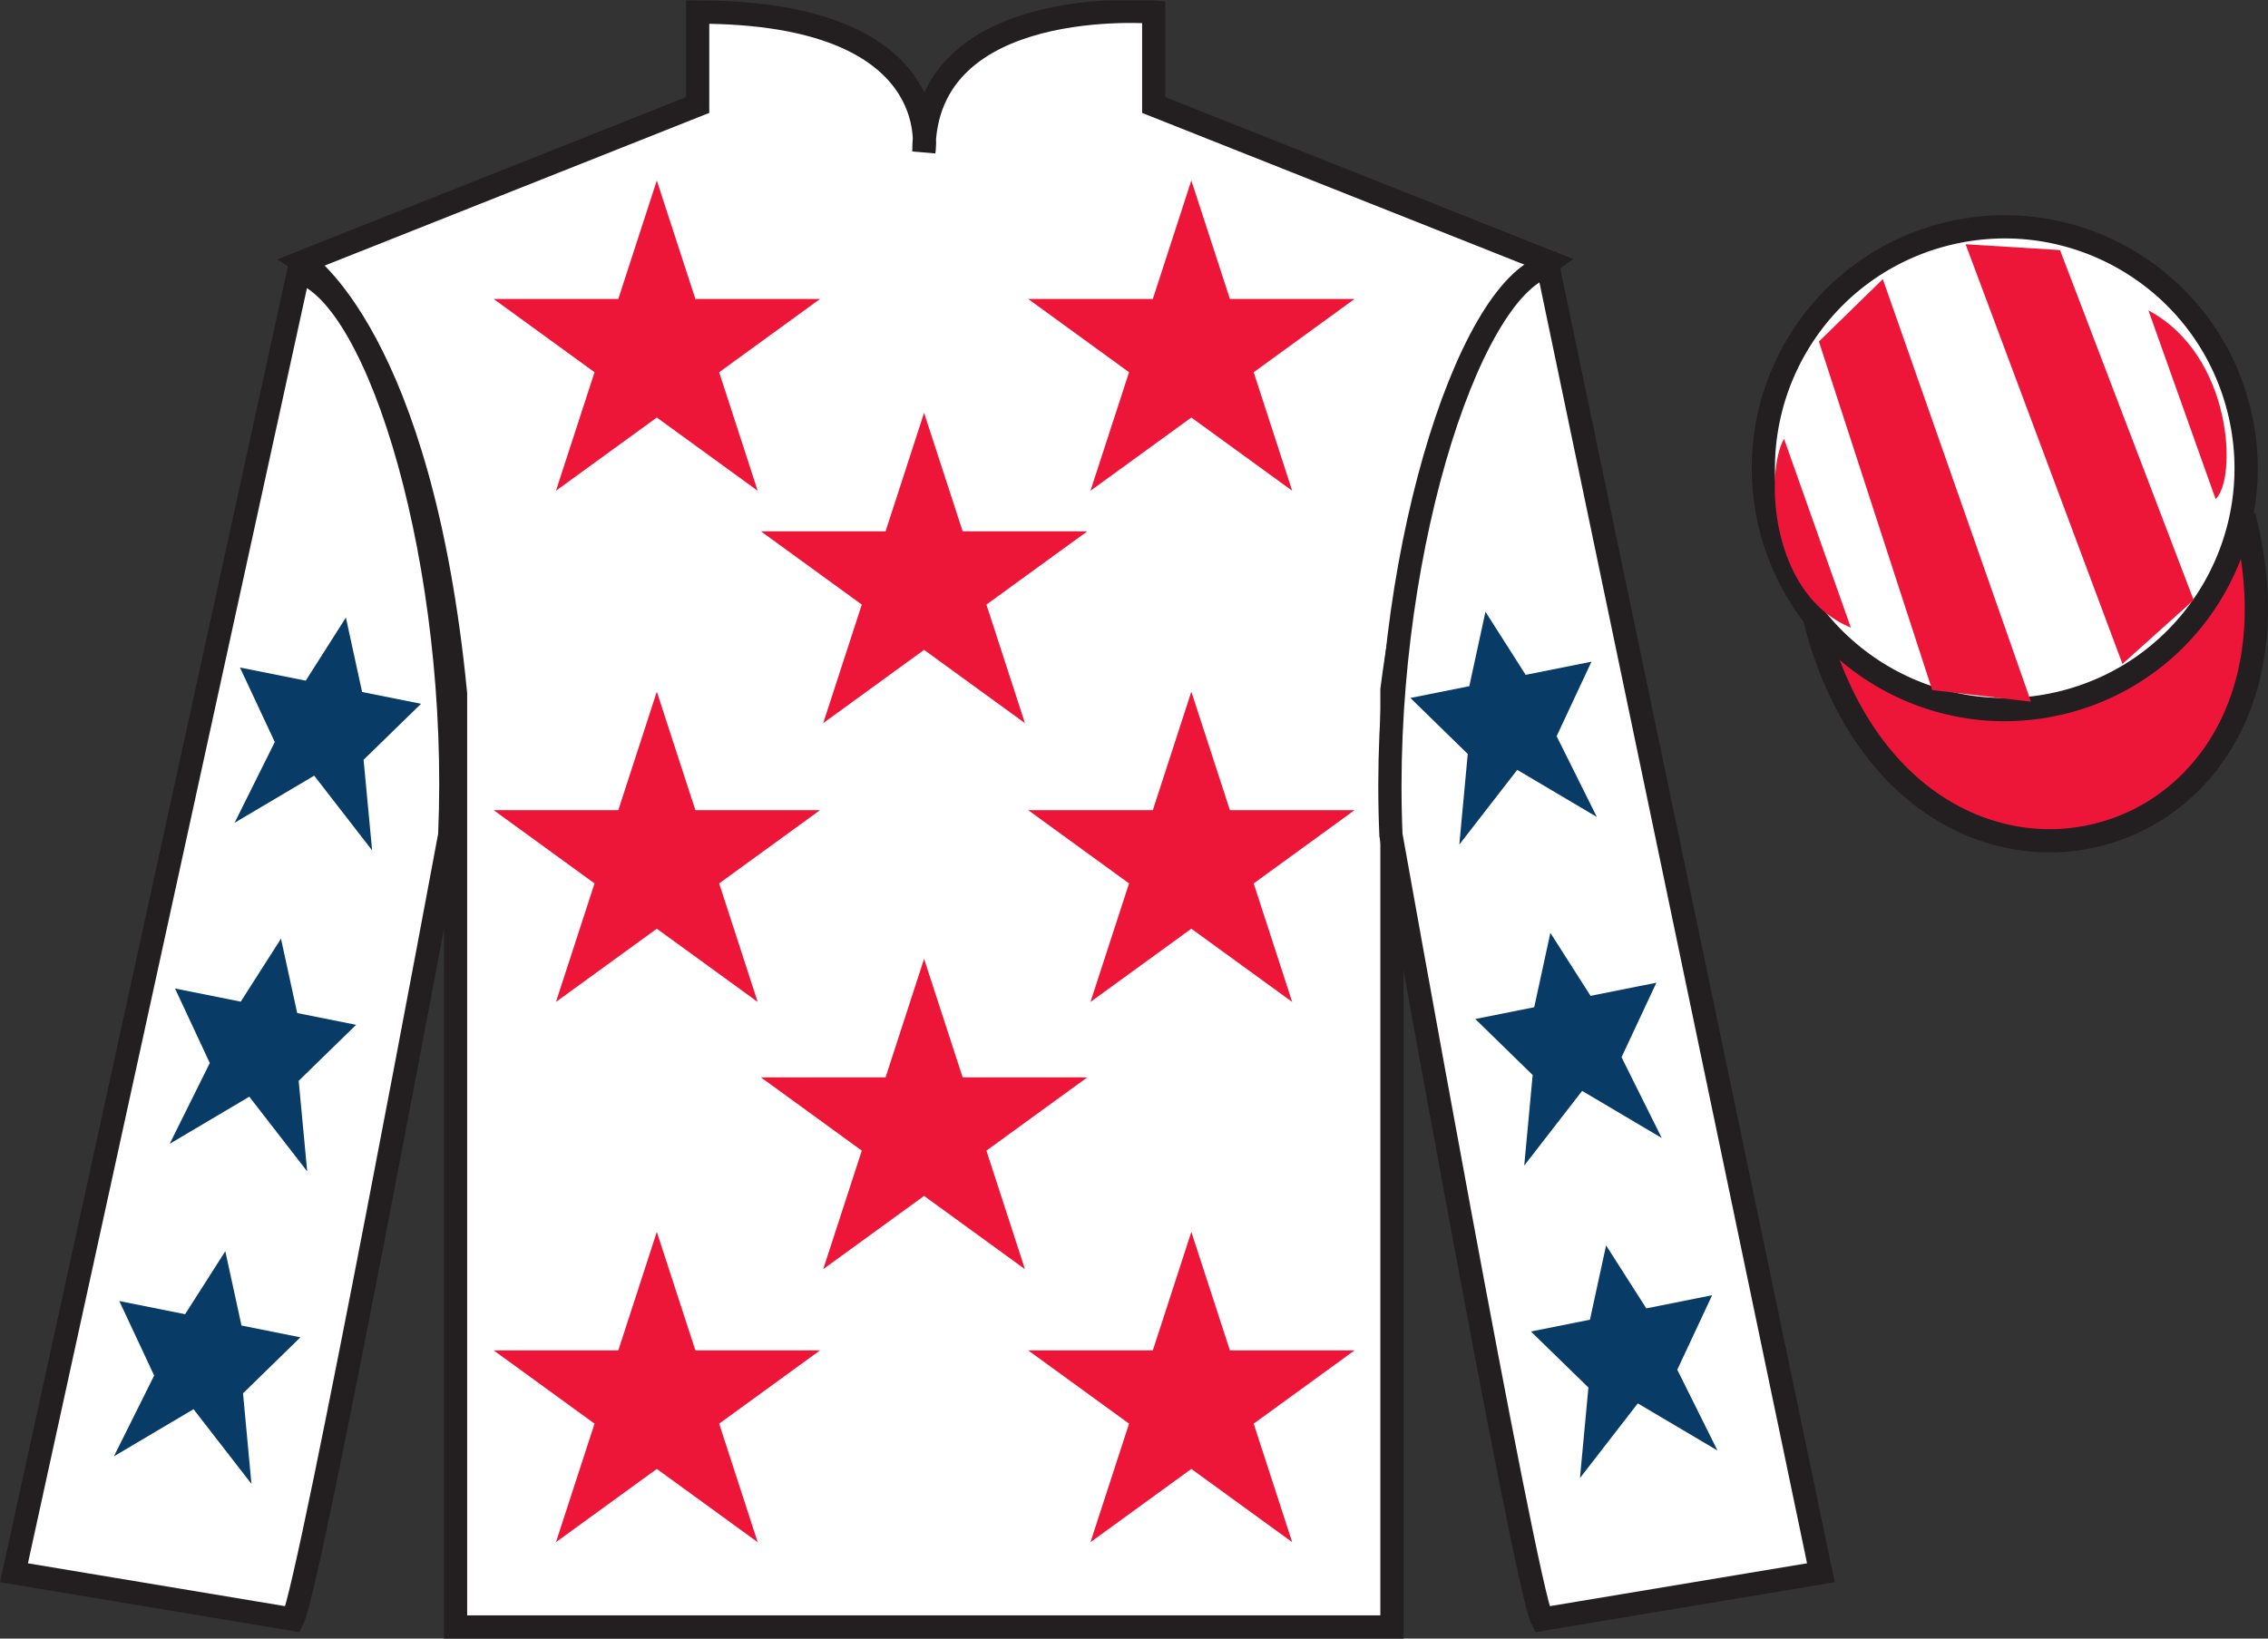
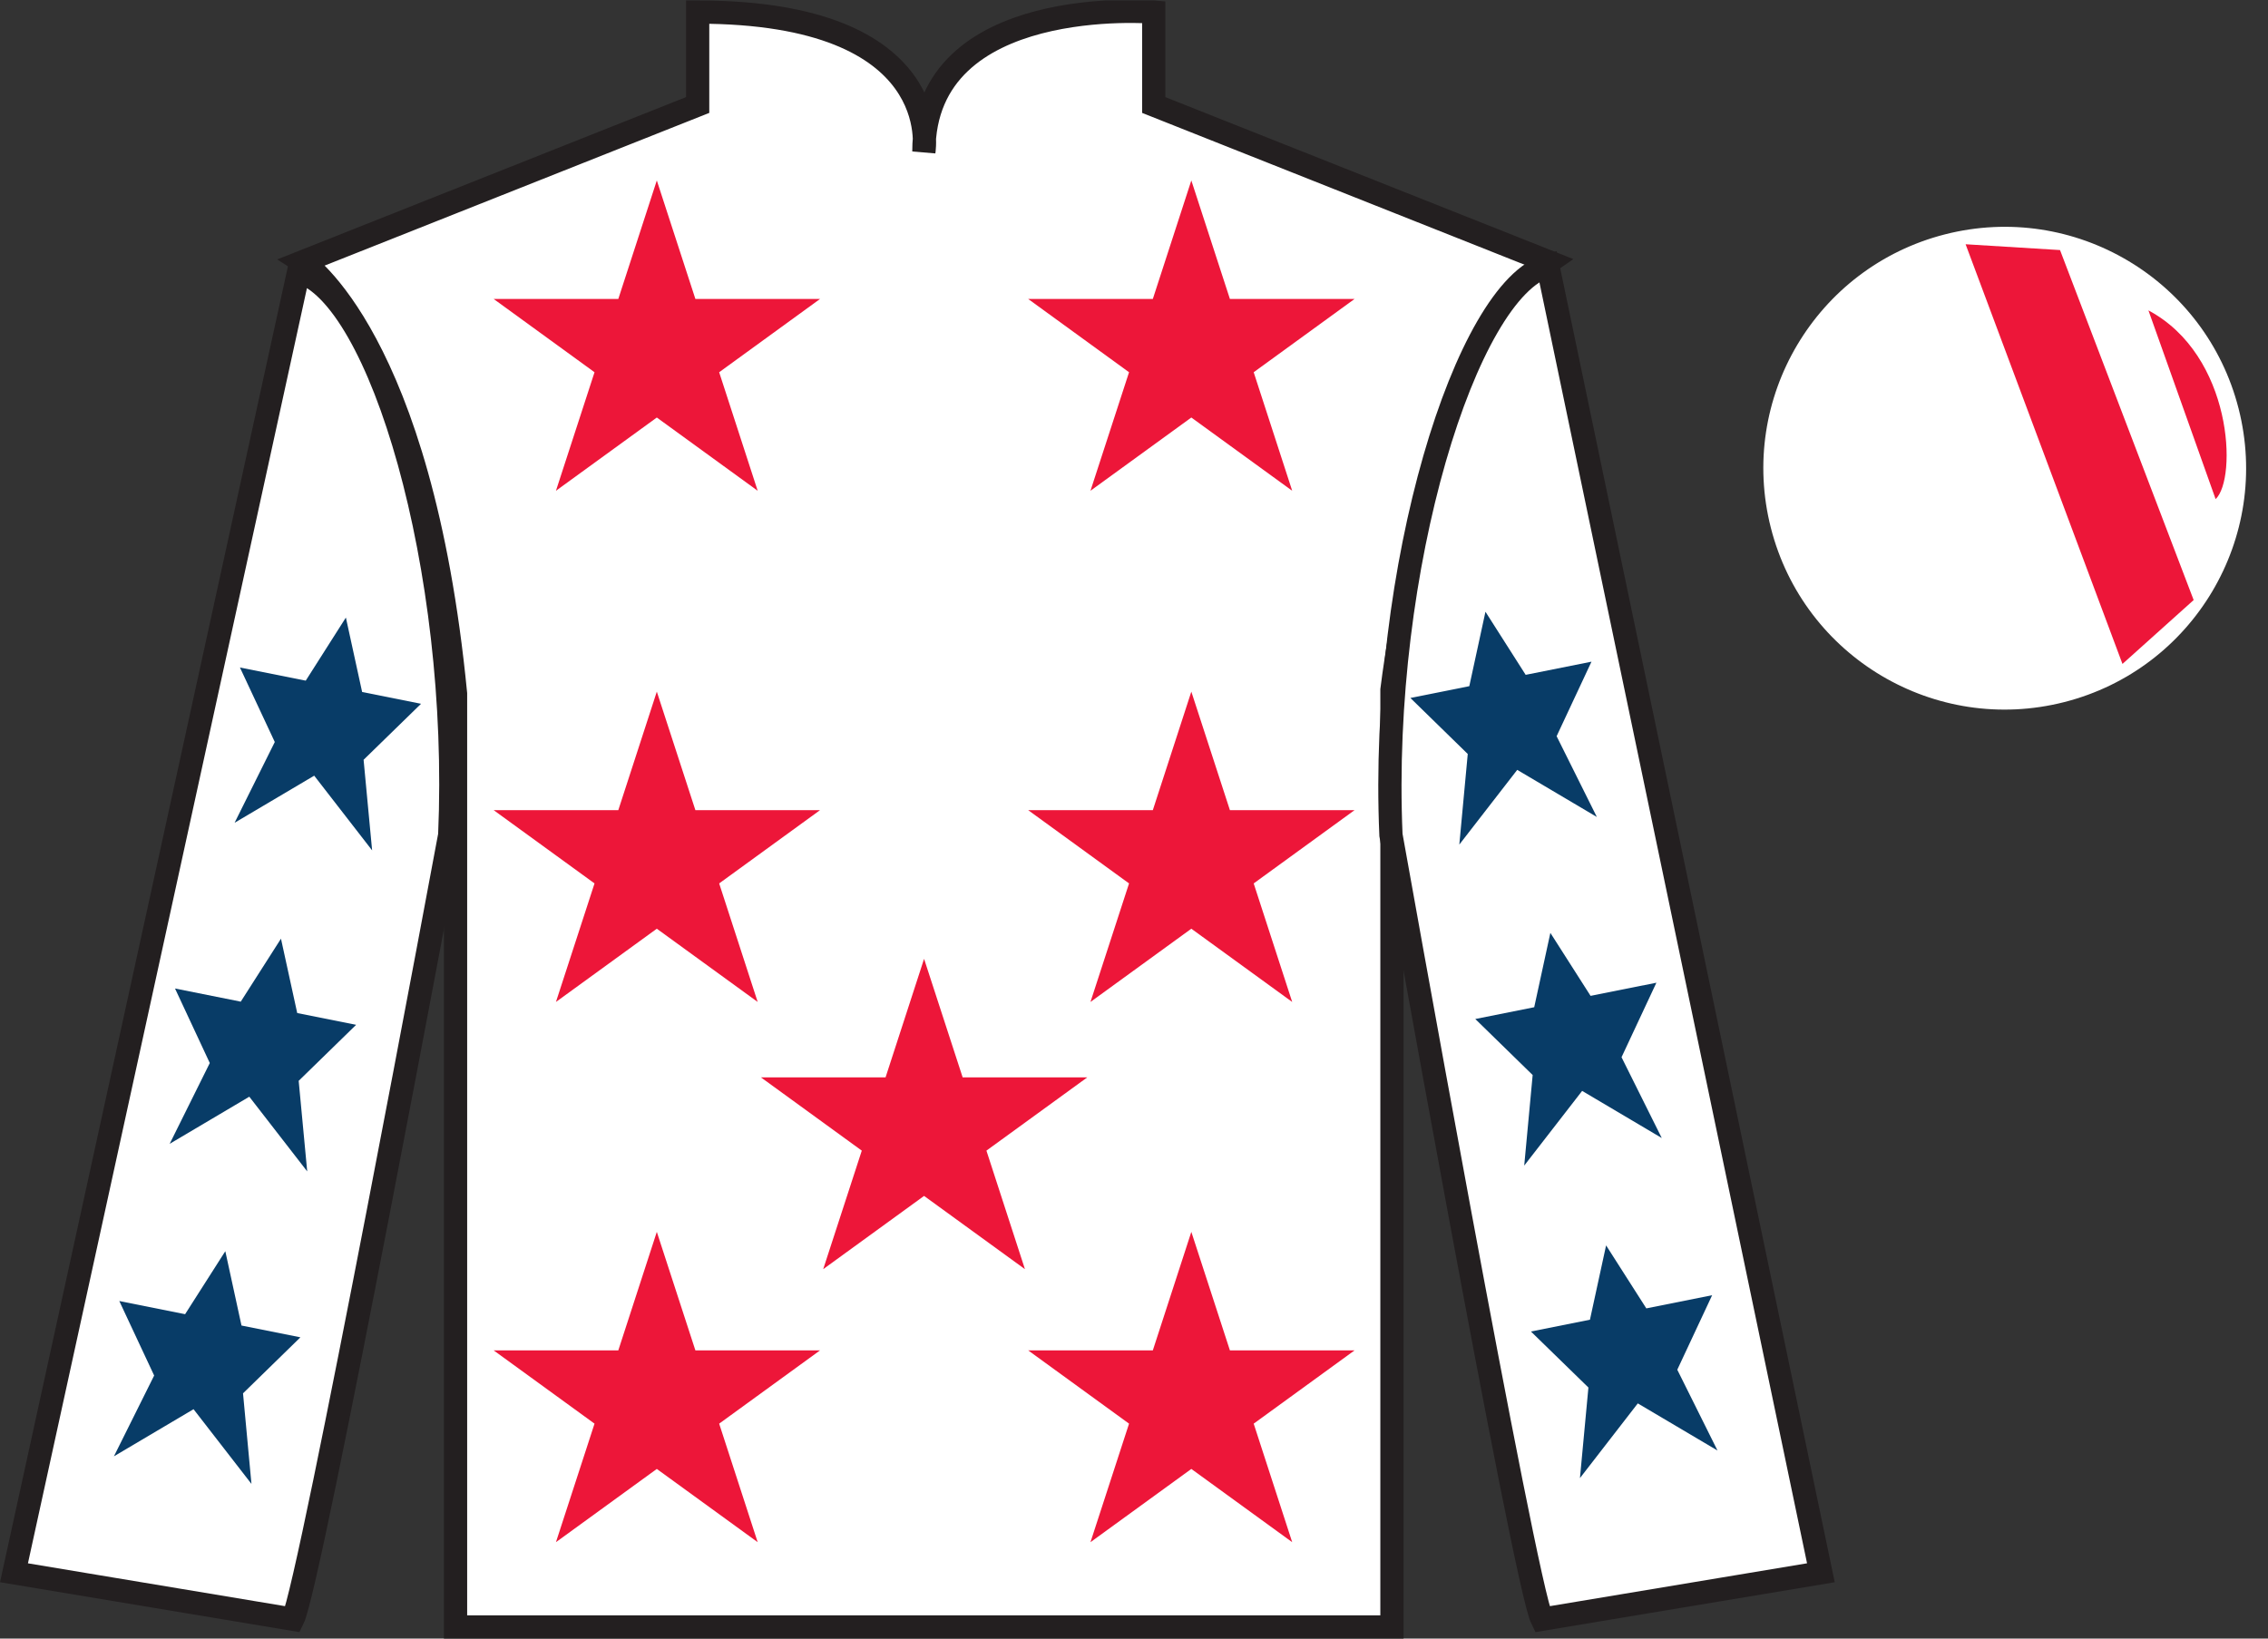
<svg xmlns="http://www.w3.org/2000/svg" width="97.59pt" height="70.52pt" viewBox="0 0 97.59 70.52" version="1.1">
  <rect x="0" y="0" width="97.59" height="70.52" fill="#333333" stroke="none" />
  <defs>
    <clipPath id="clip1">
      <path d="M 0 70.52 L 97.59 70.52 L 97.59 0.02 L 0 0.02 L 0 70.52 Z M 0 70.52 " />
    </clipPath>
  </defs>
  <g id="surface0">
    <g clip-path="url(#clip1)" clip-rule="nonzero">
-       <path style="fill-rule:nonzero;fill:rgb(92.863%,8.783%,22.277%);fill-opacity:1;stroke-width:10;stroke-linecap:butt;stroke-linejoin:miter;stroke:rgb(13.73%,12.16%,12.549%);stroke-opacity:1;stroke-miterlimit:4;" d="M 780.703 439.262 C 820.391 283.598 1004.336 331.216 965.547 483.208 " transform="matrix(0.1,0,0,-0.1,0,70.52)" />
      <path style=" stroke:none;fill-rule:nonzero;fill:rgb(100%,100%,100%);fill-opacity:1;" d="M 13.02 11.27 C 13.02 11.27 18.102 14.52 19.602 29.852 C 19.602 29.852 19.602 44.852 19.602 70.02 L 59.895 70.02 L 59.895 29.688 C 59.895 29.688 61.684 14.688 66.645 11.27 L 49.645 4.52 L 49.645 0.52 C 49.645 0.52 39.754 -0.312 39.754 6.52 C 39.754 6.52 40.77 0.52 30.02 0.52 L 30.02 4.52 L 13.02 11.27 " />
      <path style="fill:none;stroke-width:10;stroke-linecap:butt;stroke-linejoin:miter;stroke:rgb(13.73%,12.16%,12.549%);stroke-opacity:1;stroke-miterlimit:4;" d="M 130.195 592.505 C 130.195 592.505 181.016 560.005 196.016 406.684 C 196.016 406.684 196.016 256.684 196.016 5.005 L 598.945 5.005 L 598.945 408.325 C 598.945 408.325 616.836 558.325 666.445 592.505 L 496.445 660.005 L 496.445 700.005 C 496.445 700.005 397.539 708.325 397.539 640.005 C 397.539 640.005 407.695 700.005 300.195 700.005 L 300.195 660.005 L 130.195 592.505 Z M 130.195 592.505 " transform="matrix(0.1,0,0,-0.1,0,70.52)" />
      <path style=" stroke:none;fill-rule:nonzero;fill:rgb(100%,100%,100%);fill-opacity:1;" d="M 12.602 69.688 C 13.352 68.188 19.352 35.938 19.352 35.938 C 19.852 24.438 16.352 12.688 12.852 11.688 L 0.602 67.688 L 12.602 69.688 " />
      <path style="fill:none;stroke-width:10;stroke-linecap:butt;stroke-linejoin:miter;stroke:rgb(13.73%,12.16%,12.549%);stroke-opacity:1;stroke-miterlimit:4;" d="M 126.016 8.325 C 133.516 23.325 193.516 345.825 193.516 345.825 C 198.516 460.825 163.516 578.325 128.516 588.325 L 6.016 28.325 L 126.016 8.325 Z M 126.016 8.325 " transform="matrix(0.1,0,0,-0.1,0,70.52)" />
      <path style=" stroke:none;fill-rule:nonzero;fill:rgb(100%,100%,100%);fill-opacity:1;" d="M 78.352 67.688 L 66.602 11.438 C 63.102 12.438 59.352 24.438 59.852 35.938 C 59.852 35.938 65.602 68.188 66.352 69.688 L 78.352 67.688 " />
      <path style="fill:none;stroke-width:10;stroke-linecap:butt;stroke-linejoin:miter;stroke:rgb(13.73%,12.16%,12.549%);stroke-opacity:1;stroke-miterlimit:4;" d="M 783.516 28.325 L 666.016 590.825 C 631.016 580.825 593.516 460.825 598.516 345.825 C 598.516 345.825 656.016 23.325 663.516 8.325 L 783.516 28.325 Z M 783.516 28.325 " transform="matrix(0.1,0,0,-0.1,0,70.52)" />
      <path style=" stroke:none;fill-rule:nonzero;fill:rgb(100%,100%,100%);fill-opacity:1;" d="M 88.828 30.215 C 94.387 28.797 97.742 23.141 96.324 17.582 C 94.906 12.023 89.25 8.668 83.691 10.086 C 78.137 11.504 74.781 17.16 76.199 22.719 C 77.617 28.277 83.27 31.633 88.828 30.215 " />
-       <path style="fill:none;stroke-width:10;stroke-linecap:butt;stroke-linejoin:miter;stroke:rgb(13.73%,12.16%,12.549%);stroke-opacity:1;stroke-miterlimit:4;" d="M 888.281 403.052 C 943.867 417.231 977.422 473.794 963.242 529.38 C 949.062 584.966 892.5 618.52 836.914 604.341 C 781.367 590.161 747.812 533.598 761.992 478.012 C 776.172 422.427 832.695 388.872 888.281 403.052 Z M 888.281 403.052 " transform="matrix(0.1,0,0,-0.1,0,70.52)" />
-       <path style=" stroke:none;fill-rule:nonzero;fill:rgb(92.863%,8.783%,22.277%);fill-opacity:1;" d="M 39.762 17.766 L 41.422 22.867 L 46.785 22.867 L 42.445 26.02 L 44.102 31.121 L 39.762 27.969 L 35.422 31.121 L 37.082 26.02 L 32.742 22.867 L 38.105 22.867 L 39.762 17.766 " />
      <path style=" stroke:none;fill-rule:nonzero;fill:rgb(92.863%,8.783%,22.277%);fill-opacity:1;" d="M 39.762 41.266 L 41.422 46.367 L 46.785 46.367 L 42.445 49.52 L 44.102 54.621 L 39.762 51.469 L 35.422 54.621 L 37.082 49.52 L 32.742 46.367 L 38.105 46.367 L 39.762 41.266 " />
      <path style=" stroke:none;fill-rule:nonzero;fill:rgb(92.863%,8.783%,22.277%);fill-opacity:1;" d="M 28.262 29.766 L 29.922 34.867 L 35.285 34.867 L 30.945 38.02 L 32.602 43.121 L 28.262 39.969 L 23.922 43.121 L 25.582 38.02 L 21.242 34.867 L 26.605 34.867 L 28.262 29.766 " />
      <path style=" stroke:none;fill-rule:nonzero;fill:rgb(92.863%,8.783%,22.277%);fill-opacity:1;" d="M 51.262 29.766 L 52.922 34.867 L 58.285 34.867 L 53.945 38.02 L 55.602 43.121 L 51.262 39.969 L 46.922 43.121 L 48.582 38.02 L 44.242 34.867 L 49.605 34.867 L 51.262 29.766 " />
      <path style=" stroke:none;fill-rule:nonzero;fill:rgb(92.863%,8.783%,22.277%);fill-opacity:1;" d="M 28.262 7.766 L 29.922 12.867 L 35.285 12.867 L 30.945 16.02 L 32.602 21.121 L 28.262 17.969 L 23.922 21.121 L 25.582 16.02 L 21.242 12.867 L 26.605 12.867 L 28.262 7.766 " />
      <path style=" stroke:none;fill-rule:nonzero;fill:rgb(92.863%,8.783%,22.277%);fill-opacity:1;" d="M 51.262 7.766 L 52.922 12.867 L 58.285 12.867 L 53.945 16.02 L 55.602 21.121 L 51.262 17.969 L 46.922 21.121 L 48.582 16.02 L 44.242 12.867 L 49.605 12.867 L 51.262 7.766 " />
      <path style=" stroke:none;fill-rule:nonzero;fill:rgb(92.863%,8.783%,22.277%);fill-opacity:1;" d="M 28.262 53.016 L 29.922 58.117 L 35.285 58.117 L 30.945 61.27 L 32.602 66.371 L 28.262 63.219 L 23.922 66.371 L 25.582 61.27 L 21.242 58.117 L 26.605 58.117 L 28.262 53.016 " />
      <path style=" stroke:none;fill-rule:nonzero;fill:rgb(92.863%,8.783%,22.277%);fill-opacity:1;" d="M 51.262 53.016 L 52.922 58.117 L 58.285 58.117 L 53.945 61.27 L 55.602 66.371 L 51.262 63.219 L 46.922 66.371 L 48.582 61.27 L 44.242 58.117 L 49.605 58.117 L 51.262 53.016 " />
-       <path style=" stroke:none;fill-rule:nonzero;fill:rgb(92.863%,8.783%,22.277%);fill-opacity:1;" d="M 76.766 18.887 L 79.641 27.012 C 76.141 25.574 75.953 20.262 76.766 18.887 " />
-       <path style=" stroke:none;fill-rule:nonzero;fill:rgb(92.863%,8.783%,22.277%);fill-opacity:1;" d="M 78.266 14.699 L 83.141 29.699 L 87.391 30.199 L 81.016 12.012 L 78.266 14.699 " />
      <path style=" stroke:none;fill-rule:nonzero;fill:rgb(92.863%,8.783%,22.277%);fill-opacity:1;" d="M 84.578 10.512 L 91.328 28.574 L 94.391 25.824 L 88.641 10.762 L 84.578 10.512 " />
      <path style=" stroke:none;fill-rule:nonzero;fill:rgb(92.863%,8.783%,22.277%);fill-opacity:1;" d="M 95.336 21.48 L 92.445 13.359 C 96.074 15.293 96.27 20.602 95.336 21.48 " />
      <path style=" stroke:none;fill-rule:nonzero;fill:rgb(3.247%,23.717%,40.444%);fill-opacity:1;" d="M 12.09 40.398 L 10.359 43.109 L 7.531 42.543 L 9.027 45.75 L 7.301 49.227 L 10.727 47.199 L 13.219 50.414 L 12.852 46.516 L 15.324 44.105 L 12.789 43.598 L 12.09 40.398 " />
      <path style=" stroke:none;fill-rule:nonzero;fill:rgb(3.247%,23.717%,40.444%);fill-opacity:1;" d="M 9.695 53.848 L 7.965 56.559 L 5.133 55.992 L 6.633 59.199 L 4.902 62.676 L 8.328 60.648 L 10.82 63.863 L 10.457 59.965 L 12.926 57.555 L 10.391 57.047 L 9.695 53.848 " />
      <path style=" stroke:none;fill-rule:nonzero;fill:rgb(3.247%,23.717%,40.444%);fill-opacity:1;" d="M 14.883 26.578 L 13.156 29.293 L 10.324 28.727 L 11.824 31.934 L 10.094 35.41 L 13.52 33.383 L 16.012 36.598 L 15.645 32.699 L 18.117 30.289 L 15.582 29.781 L 14.883 26.578 " />
      <path style=" stroke:none;fill-rule:nonzero;fill:rgb(3.247%,23.717%,40.444%);fill-opacity:1;" d="M 66.711 40.148 L 68.441 42.859 L 71.273 42.293 L 69.773 45.5 L 71.504 48.977 L 68.078 46.949 L 65.586 50.164 L 65.949 46.266 L 63.48 43.855 L 66.016 43.348 L 66.711 40.148 " />
      <path style=" stroke:none;fill-rule:nonzero;fill:rgb(3.247%,23.717%,40.444%);fill-opacity:1;" d="M 69.109 53.598 L 70.84 56.309 L 73.672 55.742 L 72.172 58.949 L 73.902 62.426 L 70.473 60.398 L 67.984 63.613 L 68.348 59.715 L 65.875 57.305 L 68.414 56.797 L 69.109 53.598 " />
      <path style=" stroke:none;fill-rule:nonzero;fill:rgb(3.247%,23.717%,40.444%);fill-opacity:1;" d="M 63.918 26.328 L 65.648 29.043 L 68.48 28.477 L 66.98 31.684 L 68.711 35.16 L 65.285 33.133 L 62.793 36.348 L 63.156 32.449 L 60.688 30.039 L 63.223 29.531 L 63.918 26.328 " />
    </g>
  </g>
</svg>